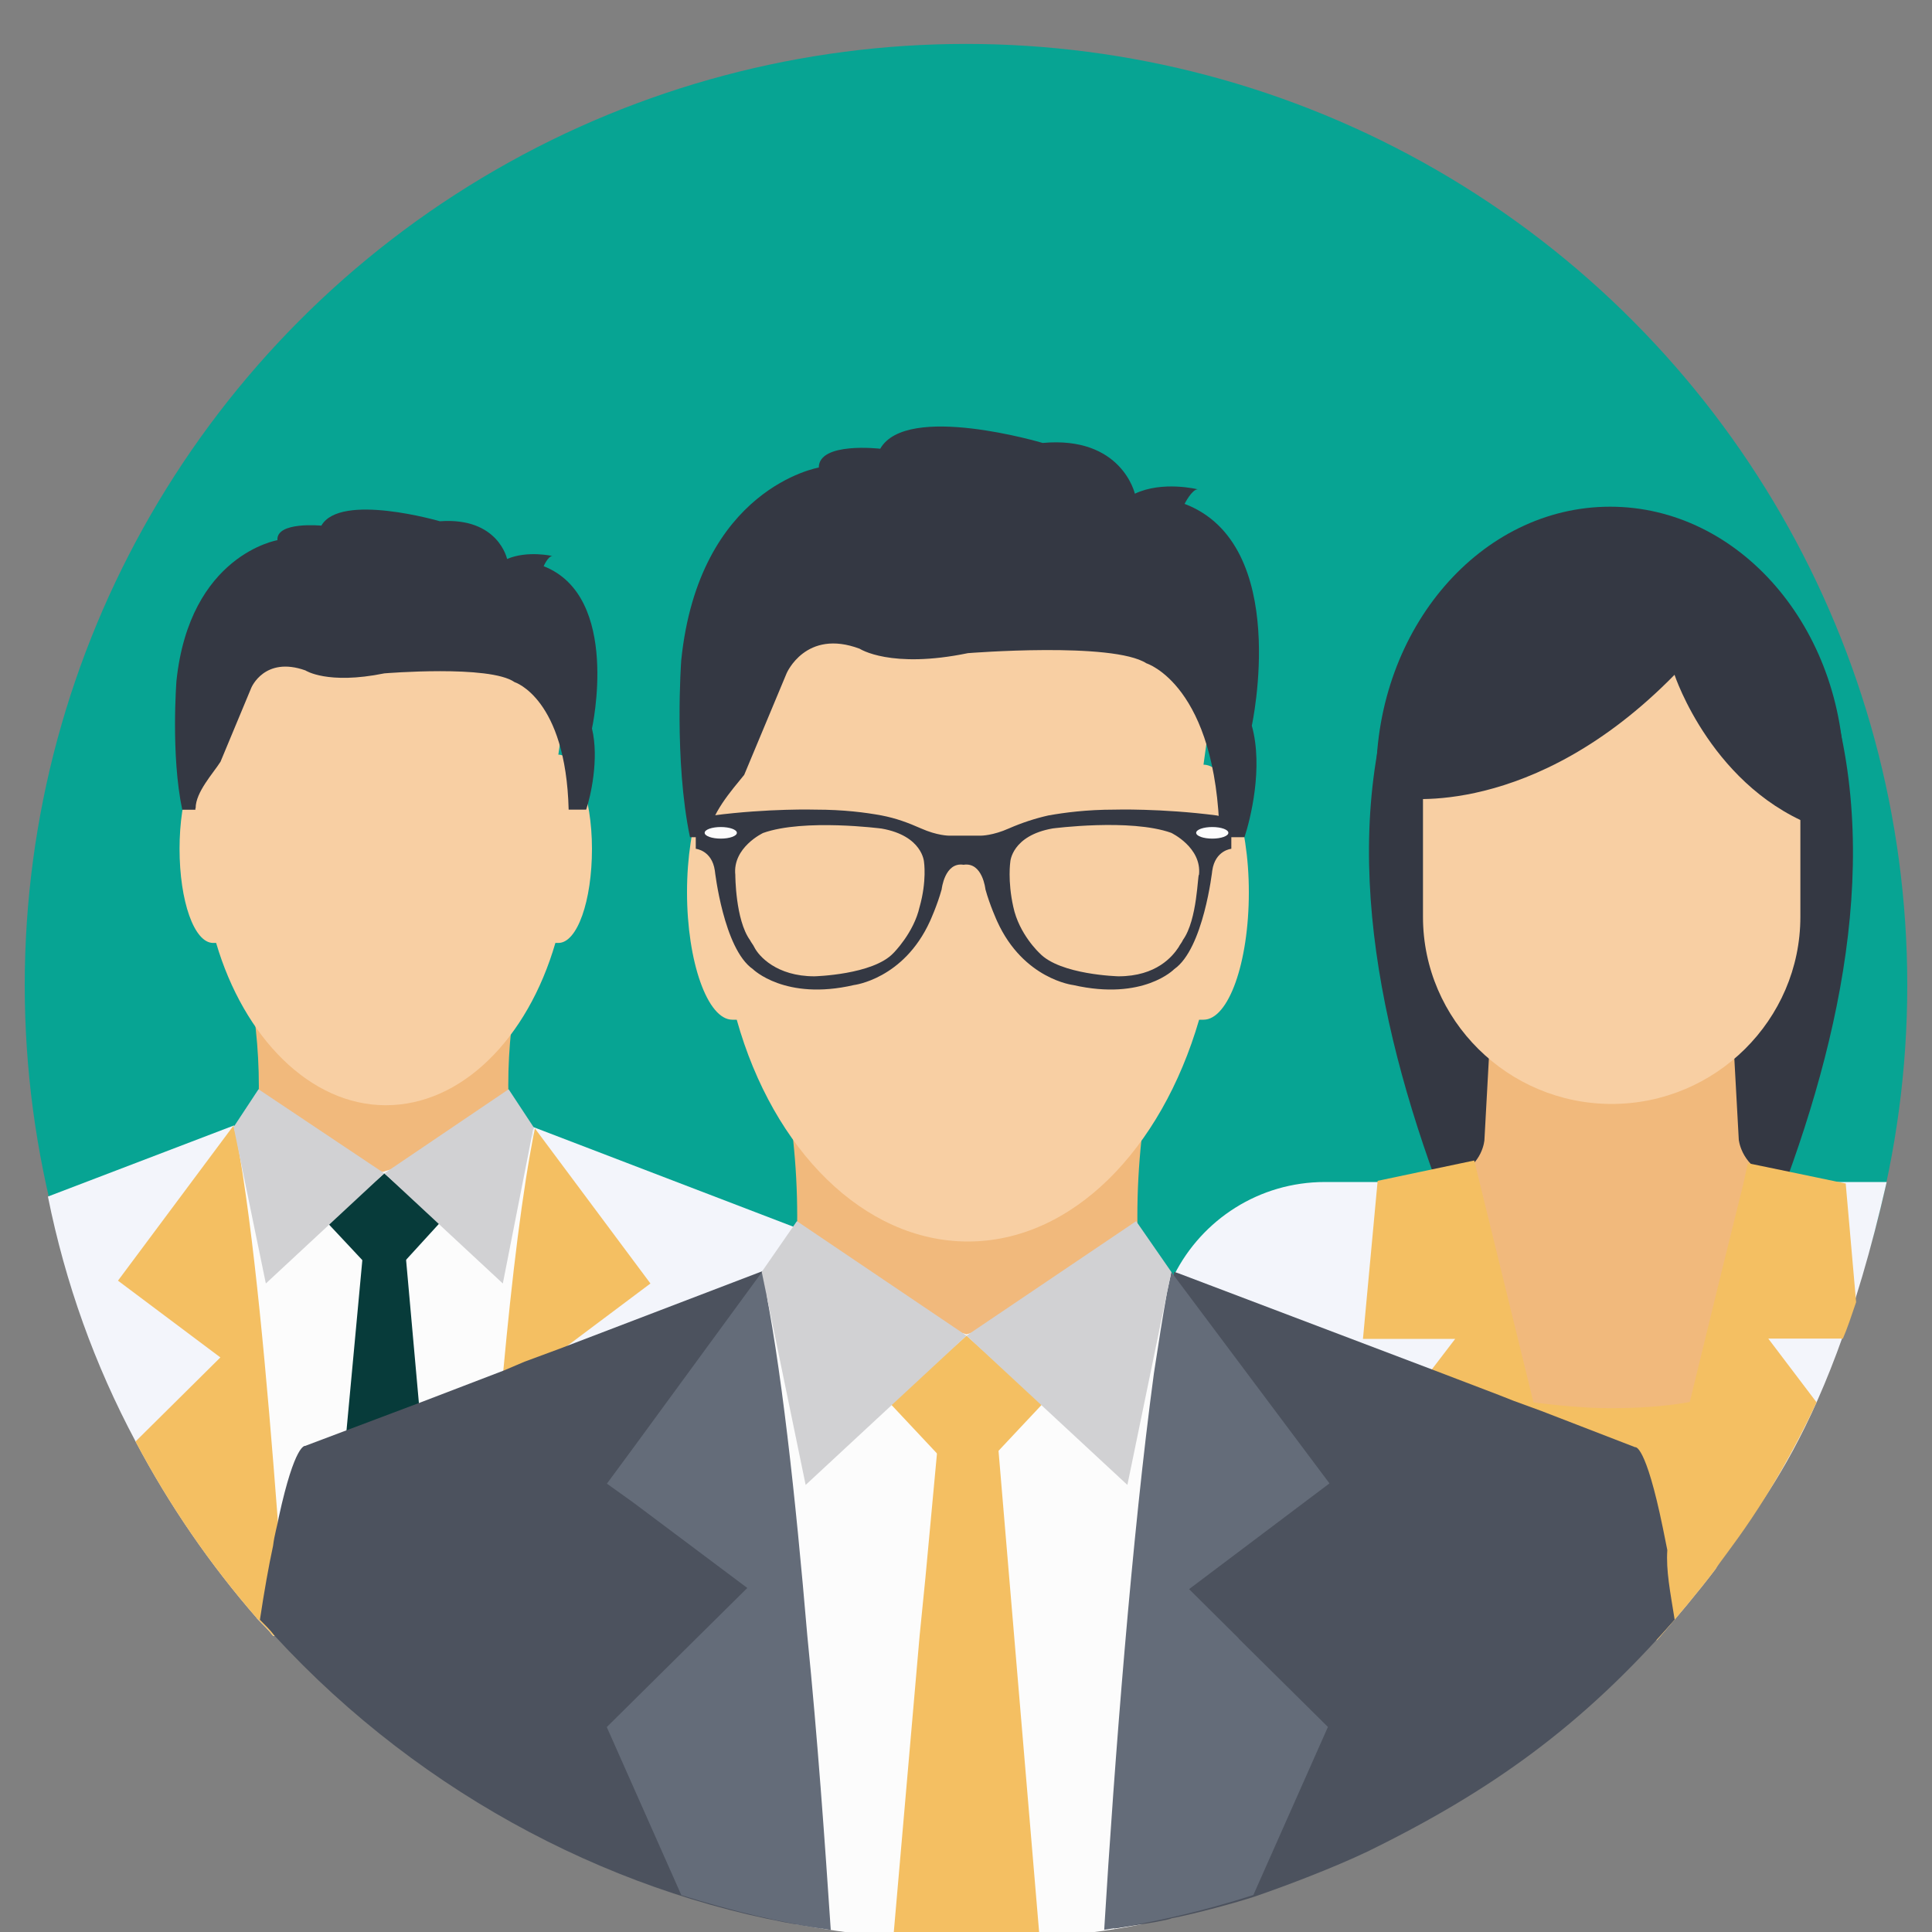
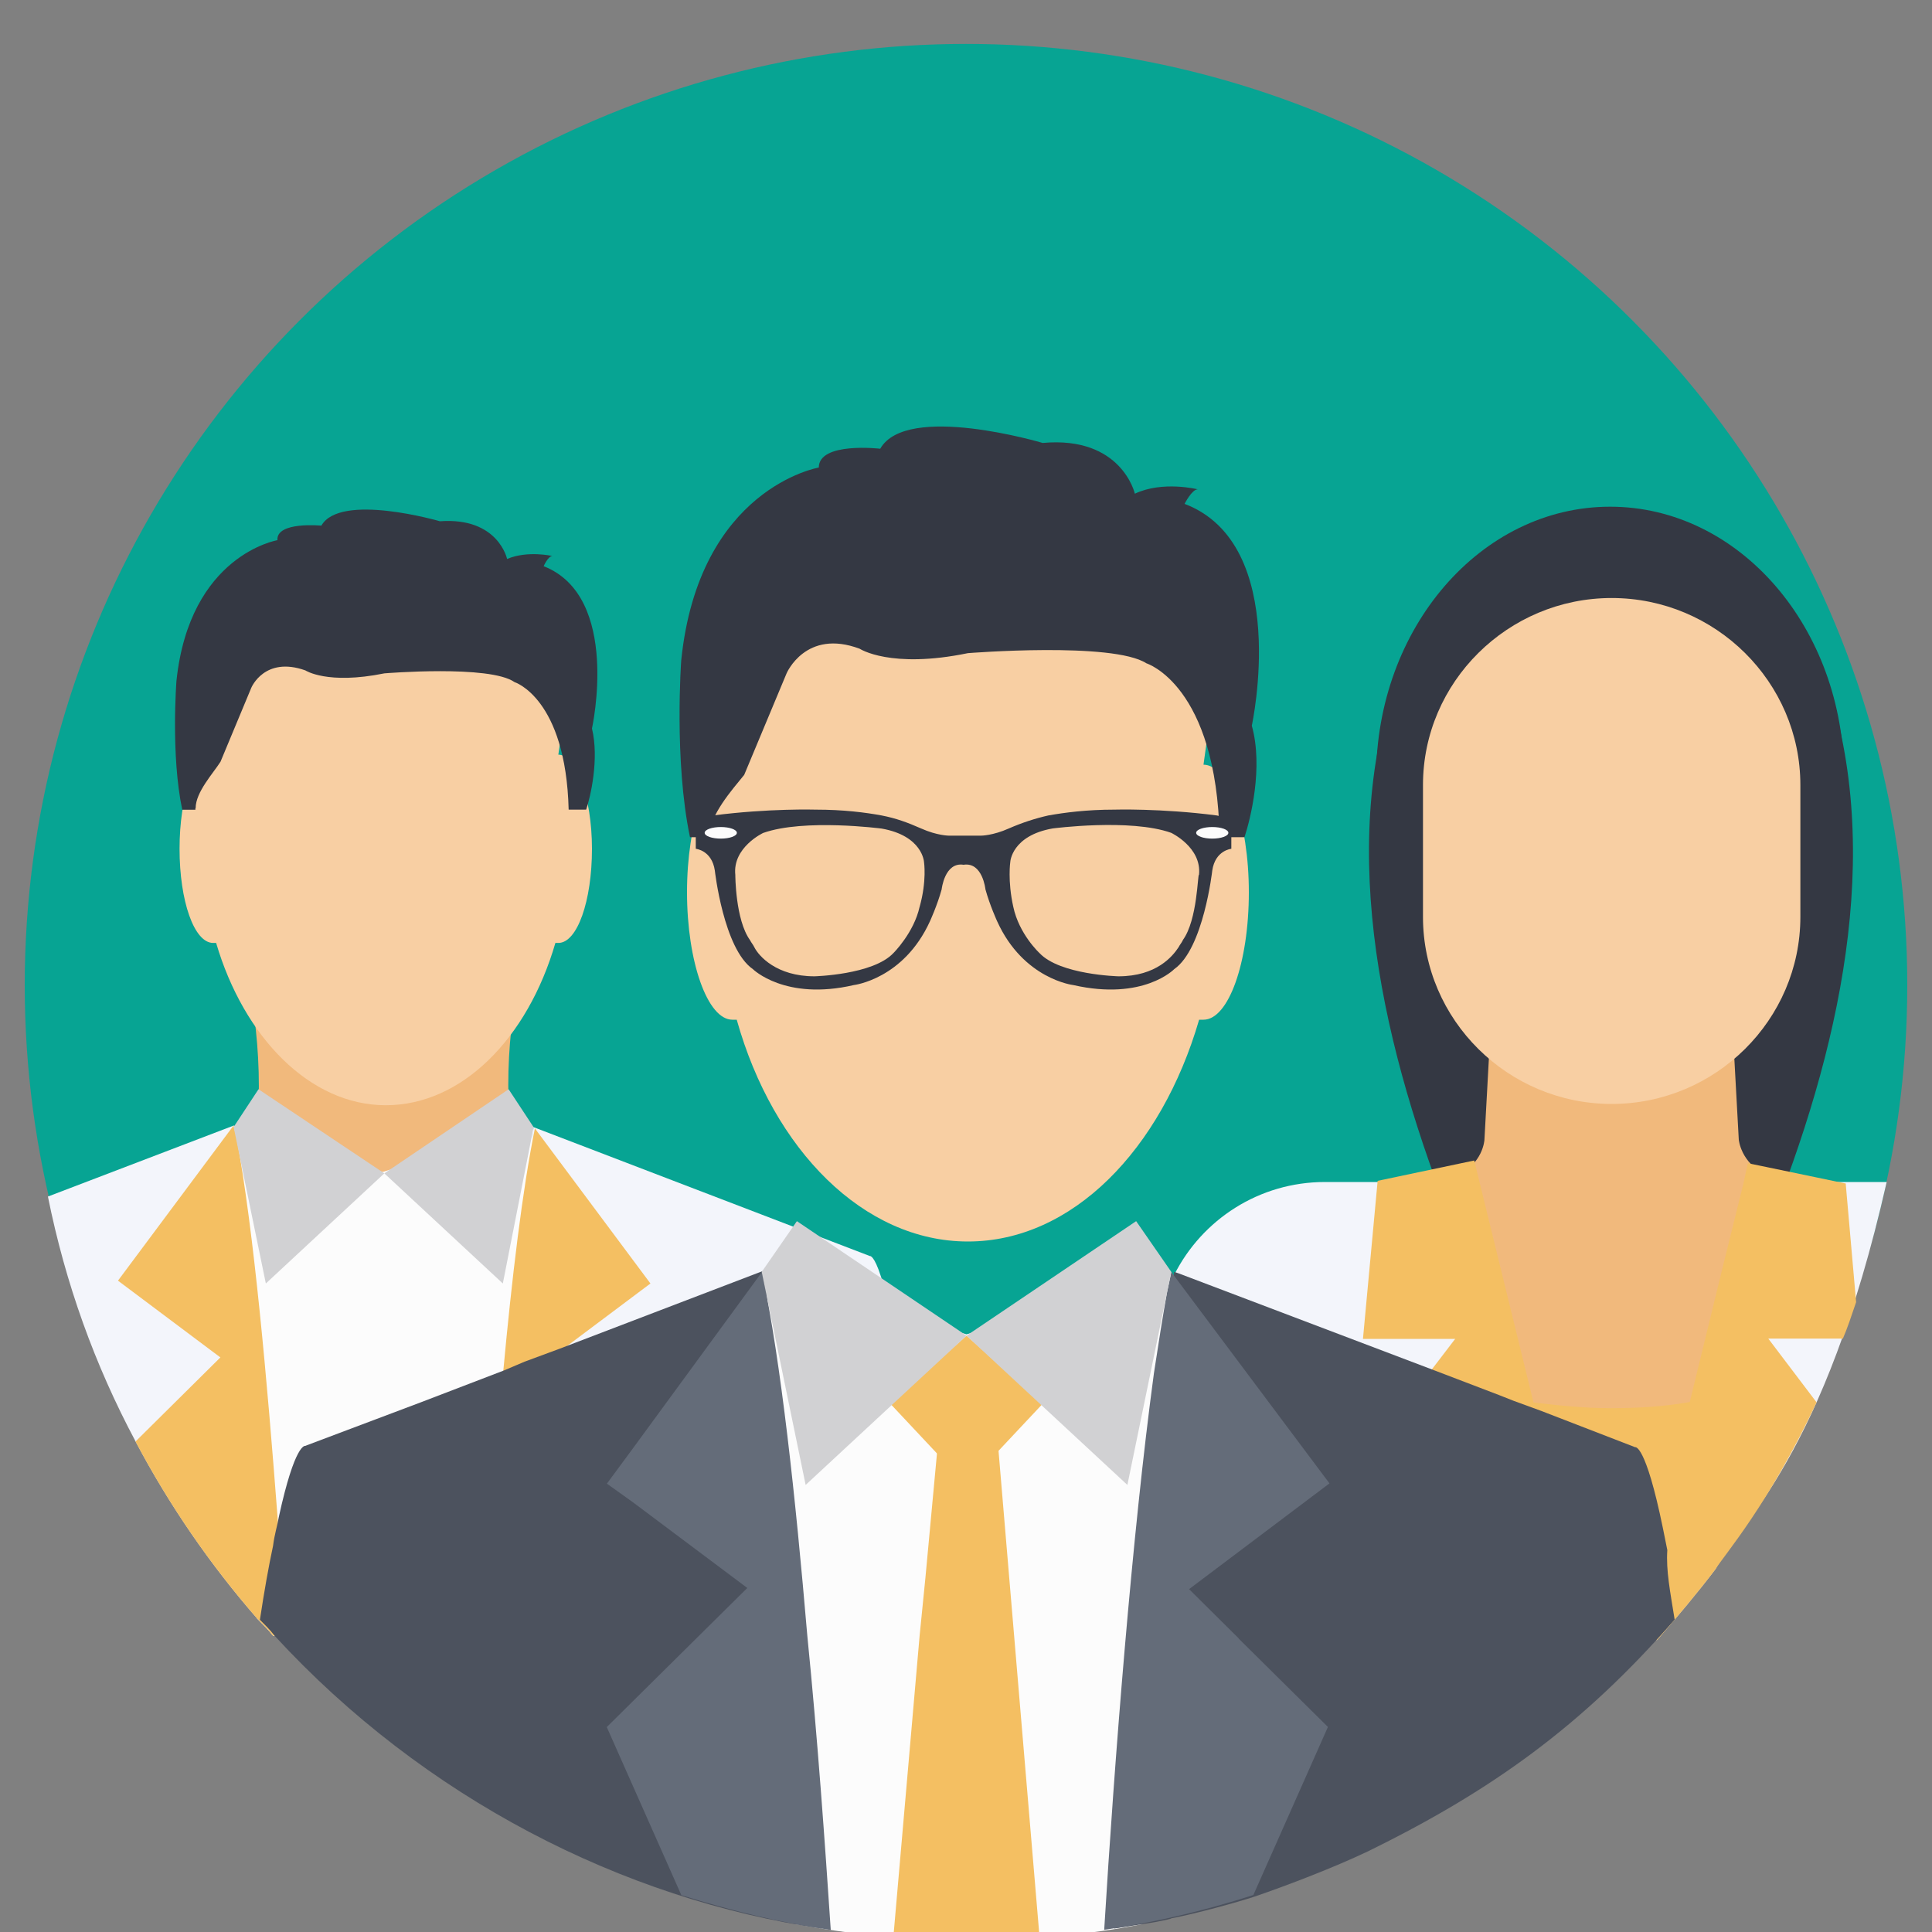
<svg xmlns="http://www.w3.org/2000/svg" id="Layer_1" data-name="Layer 1" viewBox="0 0 150 150">
  <rect x="0" y="0" width="150" height="150" fill="#808080" stroke="none" />
  <defs>
    <style>      .cls-1 {        fill: #646c79;      }      .cls-2 {        fill: #073b3a;      }      .cls-3 {        fill: #4c5aa5;      }      .cls-4 {        fill: #f8cfa3;      }      .cls-5 {        fill: #d1d1d3;      }      .cls-6 {        fill: #f4bf62;      }      .cls-7 {        fill: #07a493;      }      .cls-8 {        fill: #f3f5fb;      }      .cls-9 {        fill: #343843;      }      .cls-10 {        fill: #4c525e;      }      .cls-11 {        fill: #f1b97c;      }      .cls-12 {        fill: #fcfcfc;      }    </style>
  </defs>
  <circle class="cls-7" cx="75" cy="76.49" r="73.08" />
  <g>
    <path class="cls-11" d="m40.4,75.57c-1.25,5.74-1.25,11.59,0,17.44h-21.24c1.25-5.74,1.25-11.59,0-17.44h21.24Z" />
    <path class="cls-12" d="m41.42,87.5l-.91,18.34-.91,21.16h-18.4c-.34-.45-.8-.9-1.14-1.24l-.11-.11-1.82-38.26,1.7.56,9.88,3.04,9.88-3.04,1.82-.45Z" />
-     <path class="cls-2" d="m34.15,127.11l-2.84-31.73h-2.95l-2.95,31.73h8.75Z" />
    <path class="cls-4" d="m45.96,65.9c0,4.05-1.14,7.31-2.61,7.31h-.23c-2.16,7.43-7.27,12.6-13.17,12.6s-11.02-5.29-13.17-12.6h-.23c-1.48,0-2.61-3.26-2.61-7.31s1.14-7.31,2.61-7.31c1.93-7.88,7.27-13.5,13.4-13.5s11.81,3.26,13.74,11.14l-.34,2.36c1.36,0,2.61,3.26,2.61,7.31Z" />
-     <path class="cls-2" d="m29.84,91.1l-4.43,3.83,4.43,4.73,4.32-4.73-4.32-3.83Z" />
    <path class="cls-8" d="m72.2,127.11l-1.48-15.3c-1.93-14.74-3.18-14.29-3.18-14.29l-26.12-10.01-3.52,39.61h34.3Z" />
    <path class="cls-6" d="m44.37,127.11l6.13-13.62-7.95-7.88,7.95-5.96-8.97-12.04c-1.93,9.45-3.29,27.57-3.98,39.61h6.81v-.11Z" />
    <path class="cls-3" d="m64.82,127.11l.57-14.4-1.93,14.4h1.36Z" />
    <path class="cls-5" d="m41.42,87.5l-1.93-2.93-9.65,6.53,9.2,8.55,2.39-12.15Z" />
    <path class="cls-8" d="m21.66,127h-.45c-.34-.45-.8-.9-1.14-1.24l-.11-.11c-3.63-4.16-6.81-8.78-9.43-13.73-3.18-5.96-5.45-12.27-6.81-19.02l14.42-5.51,2.95,32.63.57,6.98Z" />
    <path class="cls-6" d="m22.11,127h-.91c-.34-.45-.8-.9-1.14-1.24l-.11-.11c-3.63-4.16-6.81-8.78-9.43-13.73l6.59-6.53-7.95-5.96,8.97-12.04.23.9c1.36,7.31,2.39,19.02,3.18,29.37.23,3.49.45,6.53.57,9.34Z" />
    <path class="cls-5" d="m18.14,87.5l1.93-2.93,9.77,6.53-9.2,8.55-2.5-12.15Z" />
    <path class="cls-9" d="m15.19,62.74c0-1.24,1.36-2.7,1.93-3.6l2.39-5.74s1.02-2.48,4.2-1.35c0,0,1.7,1.13,6.13.23,0,0,8.18-.68,10.11.68,0,0,3.98,1.24,4.2,9.9h1.36c.34-1.01,1.02-3.94.45-6.3,0,0,2.27-10.24-3.75-12.6,0,0,.34-.79.68-.79,0,0-1.93-.45-3.52.23,0,0-.68-3.26-5.22-2.93,0,0-7.72-2.25-9.2.34,0,0-3.52-.34-3.41,1.13,0,0-6.81,1.13-7.84,10.92,0,0-.45,5.74.45,10.01h1.02v-.11Zm120.96,35.33h-22.15c-5.79-13.73-9.99-29.14-6.36-42.87h34.87c3.63,13.84-.57,29.26-6.36,42.87Z" />
    <ellipse class="cls-9" cx="125.01" cy="60.38" rx="18.17" ry="21.04" />
    <path class="cls-8" d="m146.48,91.78c-4.88,21.49-11.36,26.33-13.29,30.04-1.36,1.8-3.07,3.83-4.54,5.51h-41.11l2.04-20.59.23-2.48.11-.79c.11-1.01.34-2.03.68-2.93v-.11c0-.23.11-.34.23-.56v-.11c.11-.23.23-.45.23-.56s.11-.11.11-.23c2.16-4.28,6.59-7.2,11.7-7.2h43.61Z" />
    <path class="cls-11" d="m137.17,91.21l-6.7,29.26h-10.68l-6.7-29.26c2.04-.79,2.16-2.7,2.16-2.7l.45-8.21c3.75,1.24,15.11,1.24,18.85,0l.45,8.21c0-.11.11,1.8,2.16,2.7Z" />
    <path class="cls-4" d="m125.13,46.43c-8.06,0-14.65,6.53-14.65,14.52v10.24c0,7.99,6.59,14.52,14.65,14.52s14.65-6.53,14.65-14.52v-10.24c0-7.99-6.59-14.52-14.65-14.52Z" />
    <path class="cls-6" d="m137.96,107.31l-4.77,14.4c-1.36,1.8-3.07,3.83-4.54,5.51h-10.45l-6.13-19.92c1.25.45,2.5.79,3.86,1.01.34.11.68.11,1.02.23l2.04.34c1.93.23,3.98.45,6.02.45s4.09-.11,6.02-.45l2.04-.34c1.82-.34,3.41-.68,4.88-1.24h0Z" />
    <path class="cls-6" d="m144.1,101.12c-.34,1.01-.68,2.03-1.02,2.81h-5.79l3.75,4.95c-3.75,7.99-7.16,11.82-7.84,12.94-1.36,1.8-3.07,3.83-4.54,5.51h-2.04l1.7-6.86.45-1.69,2.39-9.79,2.61-10.69,1.59-6.41.34-1.58,3.29.68,4.32.9v.11l.8,9.11Zm-36.8,10.24l10.68,15.87h5.57l-9.09-37.13-7.5,1.58-1.14,12.27h7.16l-5.68,7.43Z" />
-     <path class="cls-9" d="m141.37,64.32c-8.4-2.93-11.36-11.93-11.36-11.93-11.02,11.25-21.24,9.56-21.24,9.56l1.7-6.3c.8-2.93,2.39-5.51,4.66-7.43,2.73-2.36,6.25-3.71,9.88-3.71h.23c3.07,0,6.02.9,8.52,2.59l.45.34c2.16,1.46,3.86,3.38,5,5.74l.57,1.01c1.02,2.03,1.59,4.28,1.59,6.64v3.49Z" />
-     <path class="cls-11" d="m89.58,82.55c-1.7,7.88-1.7,15.87,0,23.74h-28.96c1.7-7.88,1.7-15.87,0-23.74h28.96Z" />
    <path class="cls-12" d="m90.94,98.75v.9l-1.25,27.57-1.02,22.17c-3.86.79-8.75,1.24-13.52,1.24s-9.09-.45-13.4-1.24l-1.14-22.39-1.48-28.24,2.39.68,7.61,2.36,5.91,1.8,13.4-4.16,2.5-.68Z" />
    <path class="cls-6" d="m80.72,150.4c-1.93.11-3.75.23-5.68.23s-3.86-.11-5.68-.23l2.04-23.41.45-4.5.91-9.79.34-4.39h4.09l.34,4.39,3.18,37.7h0Z" />
    <path class="cls-4" d="m96.96,69.27c0,5.51-1.59,9.9-3.52,9.9h-.34c-2.95,10.13-9.88,17.22-17.95,17.22s-15.11-7.09-17.95-17.22h-.34c-1.93,0-3.52-4.5-3.52-9.9s1.59-9.9,3.52-9.9c2.73-10.69,9.88-18.45,18.29-18.45s16.01,4.5,18.74,15.19l-.45,3.26c1.93,0,3.52,4.5,3.52,9.9Z" />
    <path class="cls-6" d="m75.04,103.7l-5.91,5.29,5.91,6.3,5.91-6.3-5.91-5.29Z" />
    <path class="cls-10" d="m130.01,125.76c-7.16,8.21-14.2,13.28-23.85,18-2.61,1.24-6.13,2.59-8.75,3.49-1.36.45-4.66,1.35-6.47,1.69-.11.11-2.16.45-2.27.45l-2.16.34,2.04-22.51,2.5-27.46.11-1.01.34.11,19.88,7.54,5,1.91,1.14.45,2.16.79,7.27,2.81s.8-.34,2.16,6.3l.34,1.69c-.11,1.58.23,3.26.57,5.4h0Z" />
    <path class="cls-1" d="m96.17,127.22l6.93,6.86-5.79,13.05c-3.86,1.24-7.72,2.14-11.58,2.7.8-13.17,2.16-30.61,3.86-43.21.34-2.25.68-4.39,1.02-6.3.11-.56.23-1.01.34-1.58l.23.34,12.04,16.09-10.9,8.21,3.86,3.83Z" />
    <path class="cls-5" d="m90.94,98.75l-2.73-3.94-13.17,8.89,12.49,11.59,3.41-16.54Z" />
    <path class="cls-10" d="m63.8,149.73c-15.45-2.25-30.89-10.13-42.48-22.73-.34-.45-.8-.9-1.14-1.24.34-2.25.68-4.16,1.02-5.74.11-.9.34-1.58.45-2.25,1.25-5.74,2.04-5.51,2.04-5.51l3.29-1.24,5.68-2.14,6.47-2.48.8-.34.8-.34,2.73-1.01,15.9-6.08,2.5,28.24,1.93,22.84Z" />
    <path class="cls-1" d="m64.48,149.84c-3.86-.56-7.61-1.46-11.58-2.7l-5.79-13.05,7.16-7.09,3.75-3.71-8.86-6.64-2.04-1.46,2.16-2.93,9.88-13.5c1.48,6.98,2.61,17.55,3.52,28.24.8,7.99,1.36,15.98,1.82,22.84Z" />
    <path class="cls-5" d="m59.14,98.75l2.73-3.94,13.17,8.89-12.49,11.59-3.41-16.54Z" />
    <path class="cls-9" d="m55.05,65c0-1.69,1.82-3.71,2.73-4.84l3.29-7.88s1.48-3.49,5.68-1.91c0,0,2.39,1.58,8.4.34,0,0,11.24-.9,13.86.79,0,0,5.45,1.69,5.68,13.5h1.93c.45-1.35,1.48-5.4.57-8.66,0,0,3.07-14.07-5.22-17.22,0,0,.57-1.13,1.02-1.13,0,0-2.73-.68-4.88.34,0,0-1.02-4.5-7.16-3.94,0,0-10.56-3.15-12.61.45,0,0-4.77-.56-4.77,1.46,0,0-9.31,1.58-10.68,14.97,0,0-.57,7.76.68,13.73h1.48Z" />
    <path class="cls-9" d="m94.46,63.31c-4.32-.56-7.95-.45-7.95-.45-2.16,0-3.86.23-5.11.45-1.02.23-2.04.56-3.07,1.01-1.25.56-2.16.56-2.16.56h-2.5s-.91,0-2.16-.56c-1.02-.45-1.93-.79-3.07-1.01-1.25-.23-2.95-.45-5.11-.45,0,0-3.63-.11-7.95.45-.45.11-.91.11-1.36.23v2.36s1.25.11,1.48,1.69c0,0,.68,6.08,2.95,7.65,0,0,2.5,2.48,7.84,1.24,0,0,3.86-.45,5.91-4.95,0,0,.57-1.24.91-2.48,0,0,.23-2.14,1.7-1.91,1.48-.23,1.7,1.91,1.7,1.91.34,1.24.91,2.48.91,2.48,2.04,4.5,5.91,4.95,5.91,4.95,5.45,1.24,7.84-1.24,7.84-1.24,2.27-1.58,2.95-7.65,2.95-7.65.23-1.58,1.48-1.69,1.48-1.69v-2.36c-.11-.11-.68-.11-1.14-.23Zm-23.06,7.09c-.45,2.03-2.04,3.6-2.04,3.6-1.59,1.69-6.13,1.8-6.13,1.8-2.95,0-4.32-1.58-4.66-2.25-.11-.23-.23-.34-.34-.56-1.14-1.58-1.14-5.06-1.14-5.06-.23-2.14,2.16-3.26,2.16-3.26,3.18-1.13,9.2-.34,9.2-.34,3.18.56,3.29,2.59,3.29,2.59,0,0,.23,1.46-.34,3.49Zm20.44,2.59c-.11.23-.23.34-.34.56-.45.68-1.7,2.25-4.66,2.25,0,0-4.54-.11-6.13-1.8,0,0-1.59-1.46-2.04-3.6-.45-2.03-.23-3.49-.23-3.49,0,0,.11-2.03,3.29-2.59,0,0,6.02-.79,9.2.34,0,0,2.39,1.13,2.16,3.26-.11-.11-.11,3.49-1.25,5.06Z" />
    <g>
      <ellipse class="cls-12" cx="55.96" cy="64.66" rx="1.25" ry=".45" />
      <ellipse class="cls-12" cx="94.12" cy="64.66" rx="1.25" ry=".45" />
    </g>
  </g>
</svg>